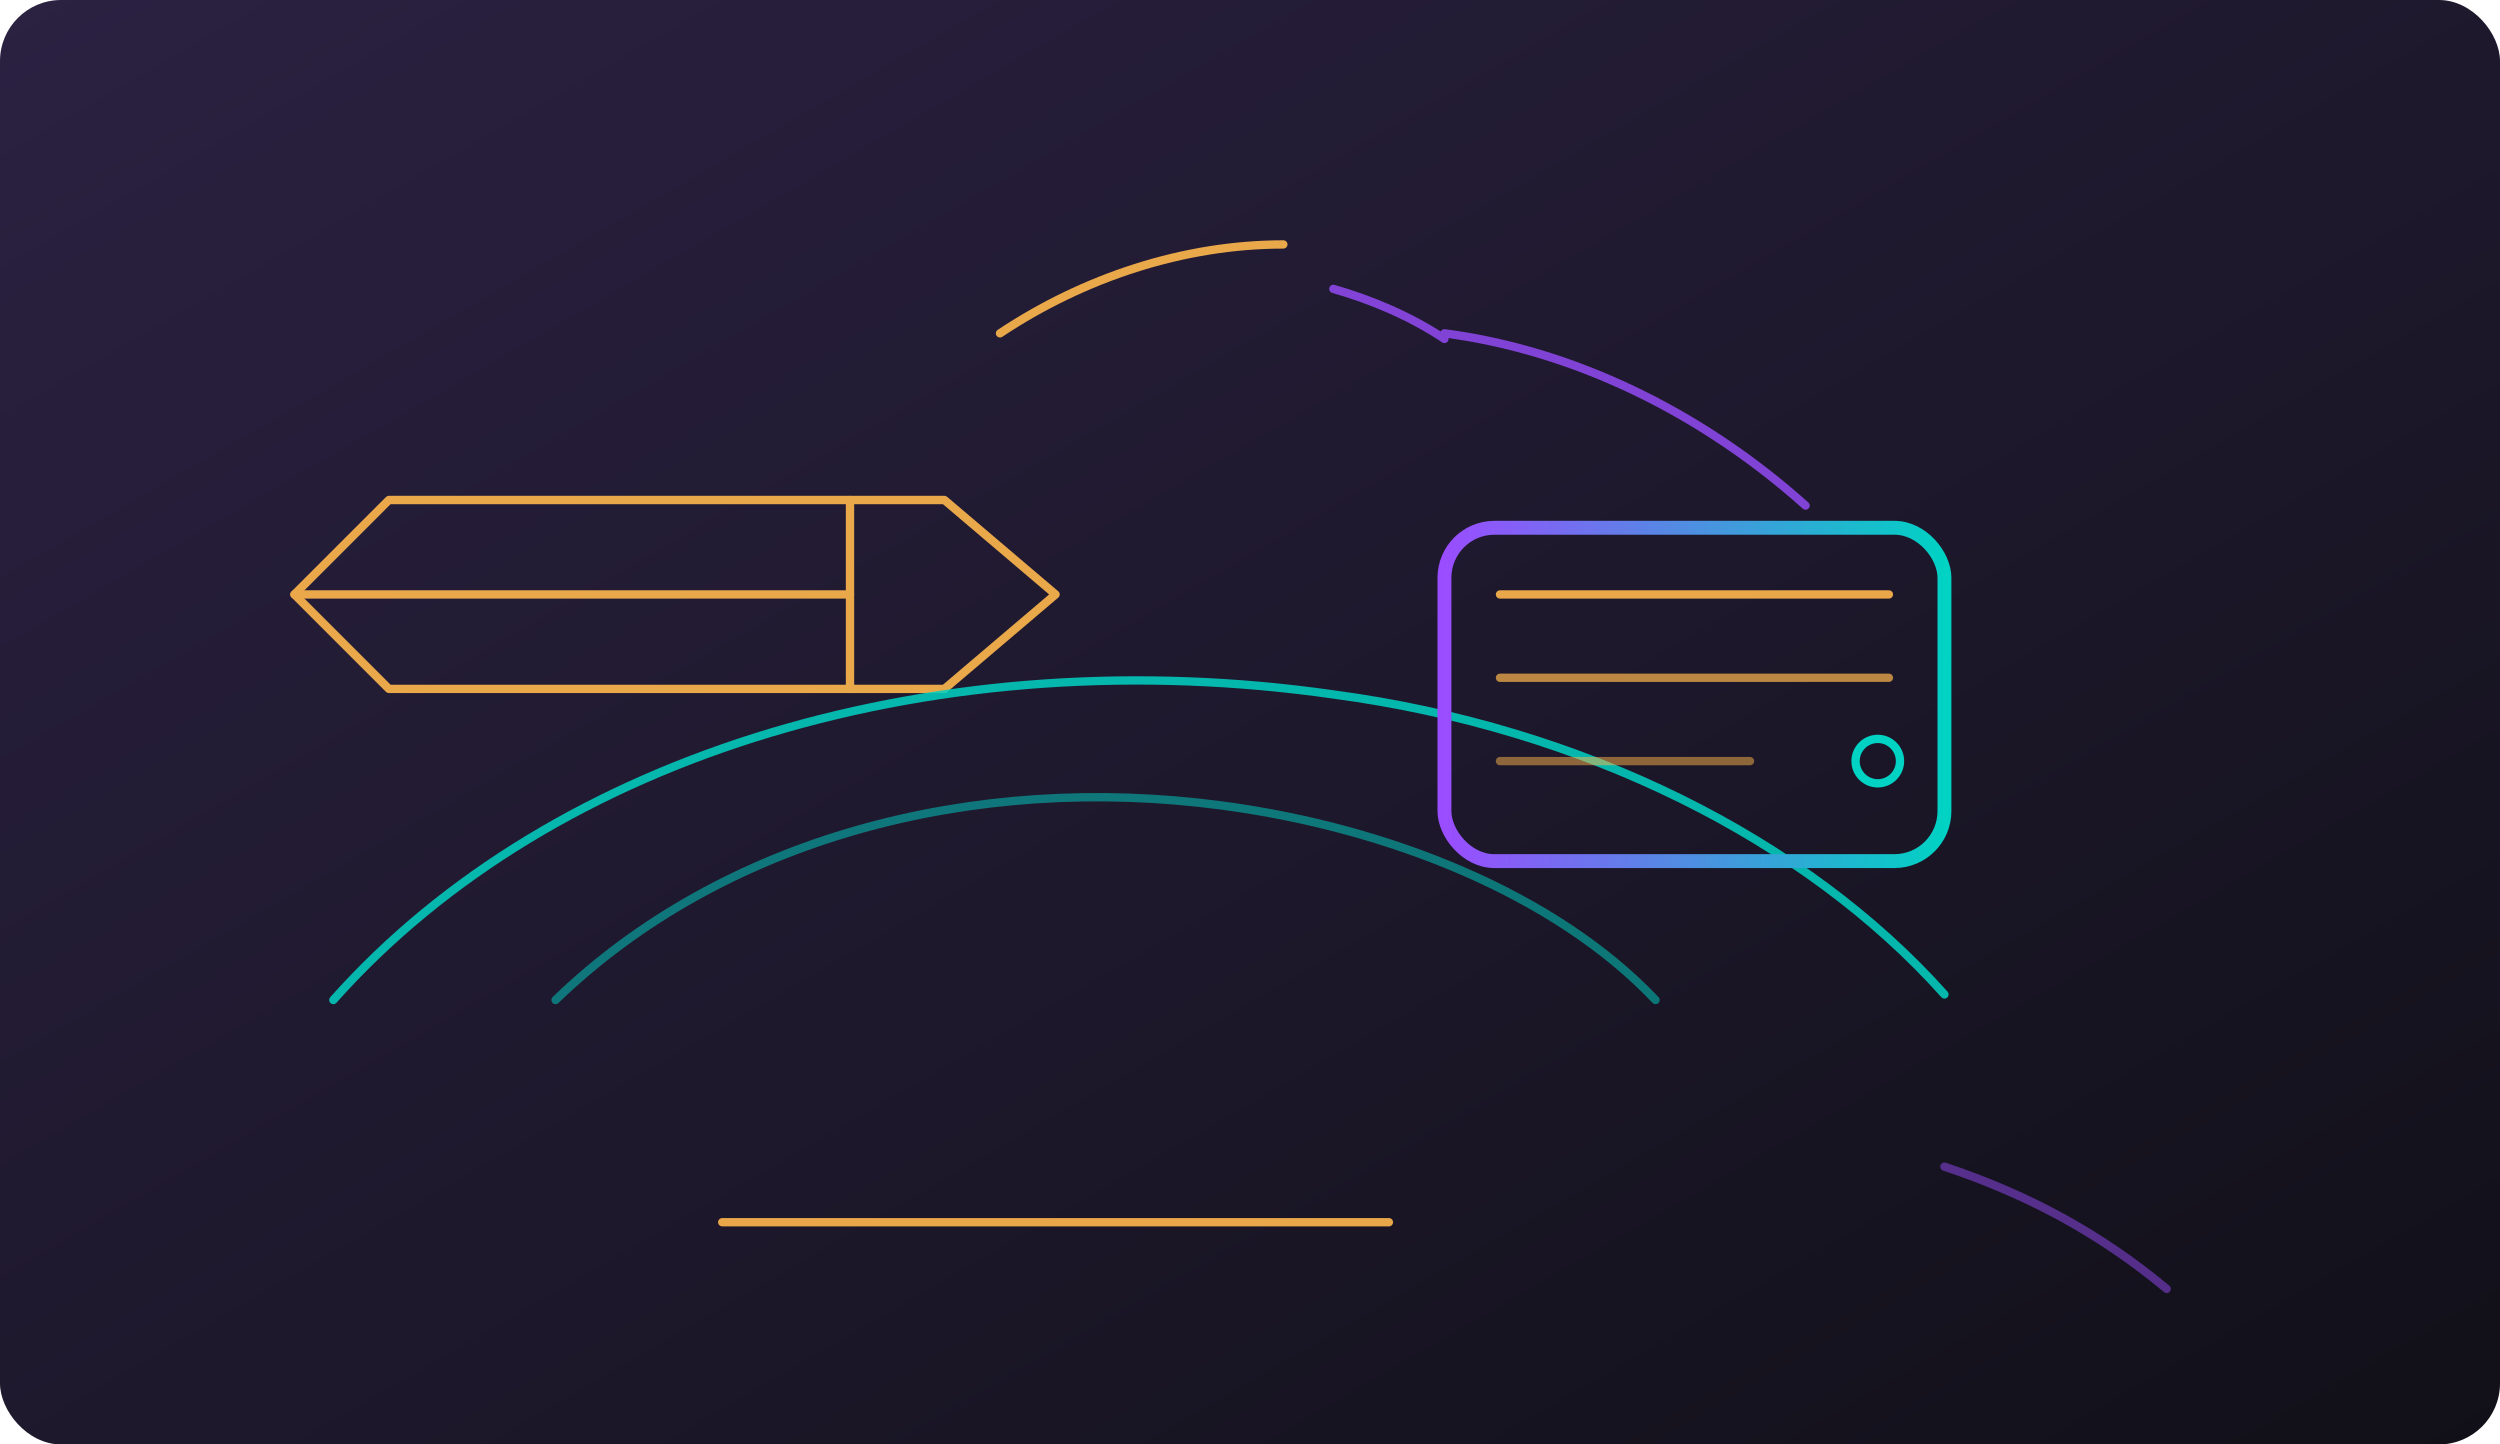
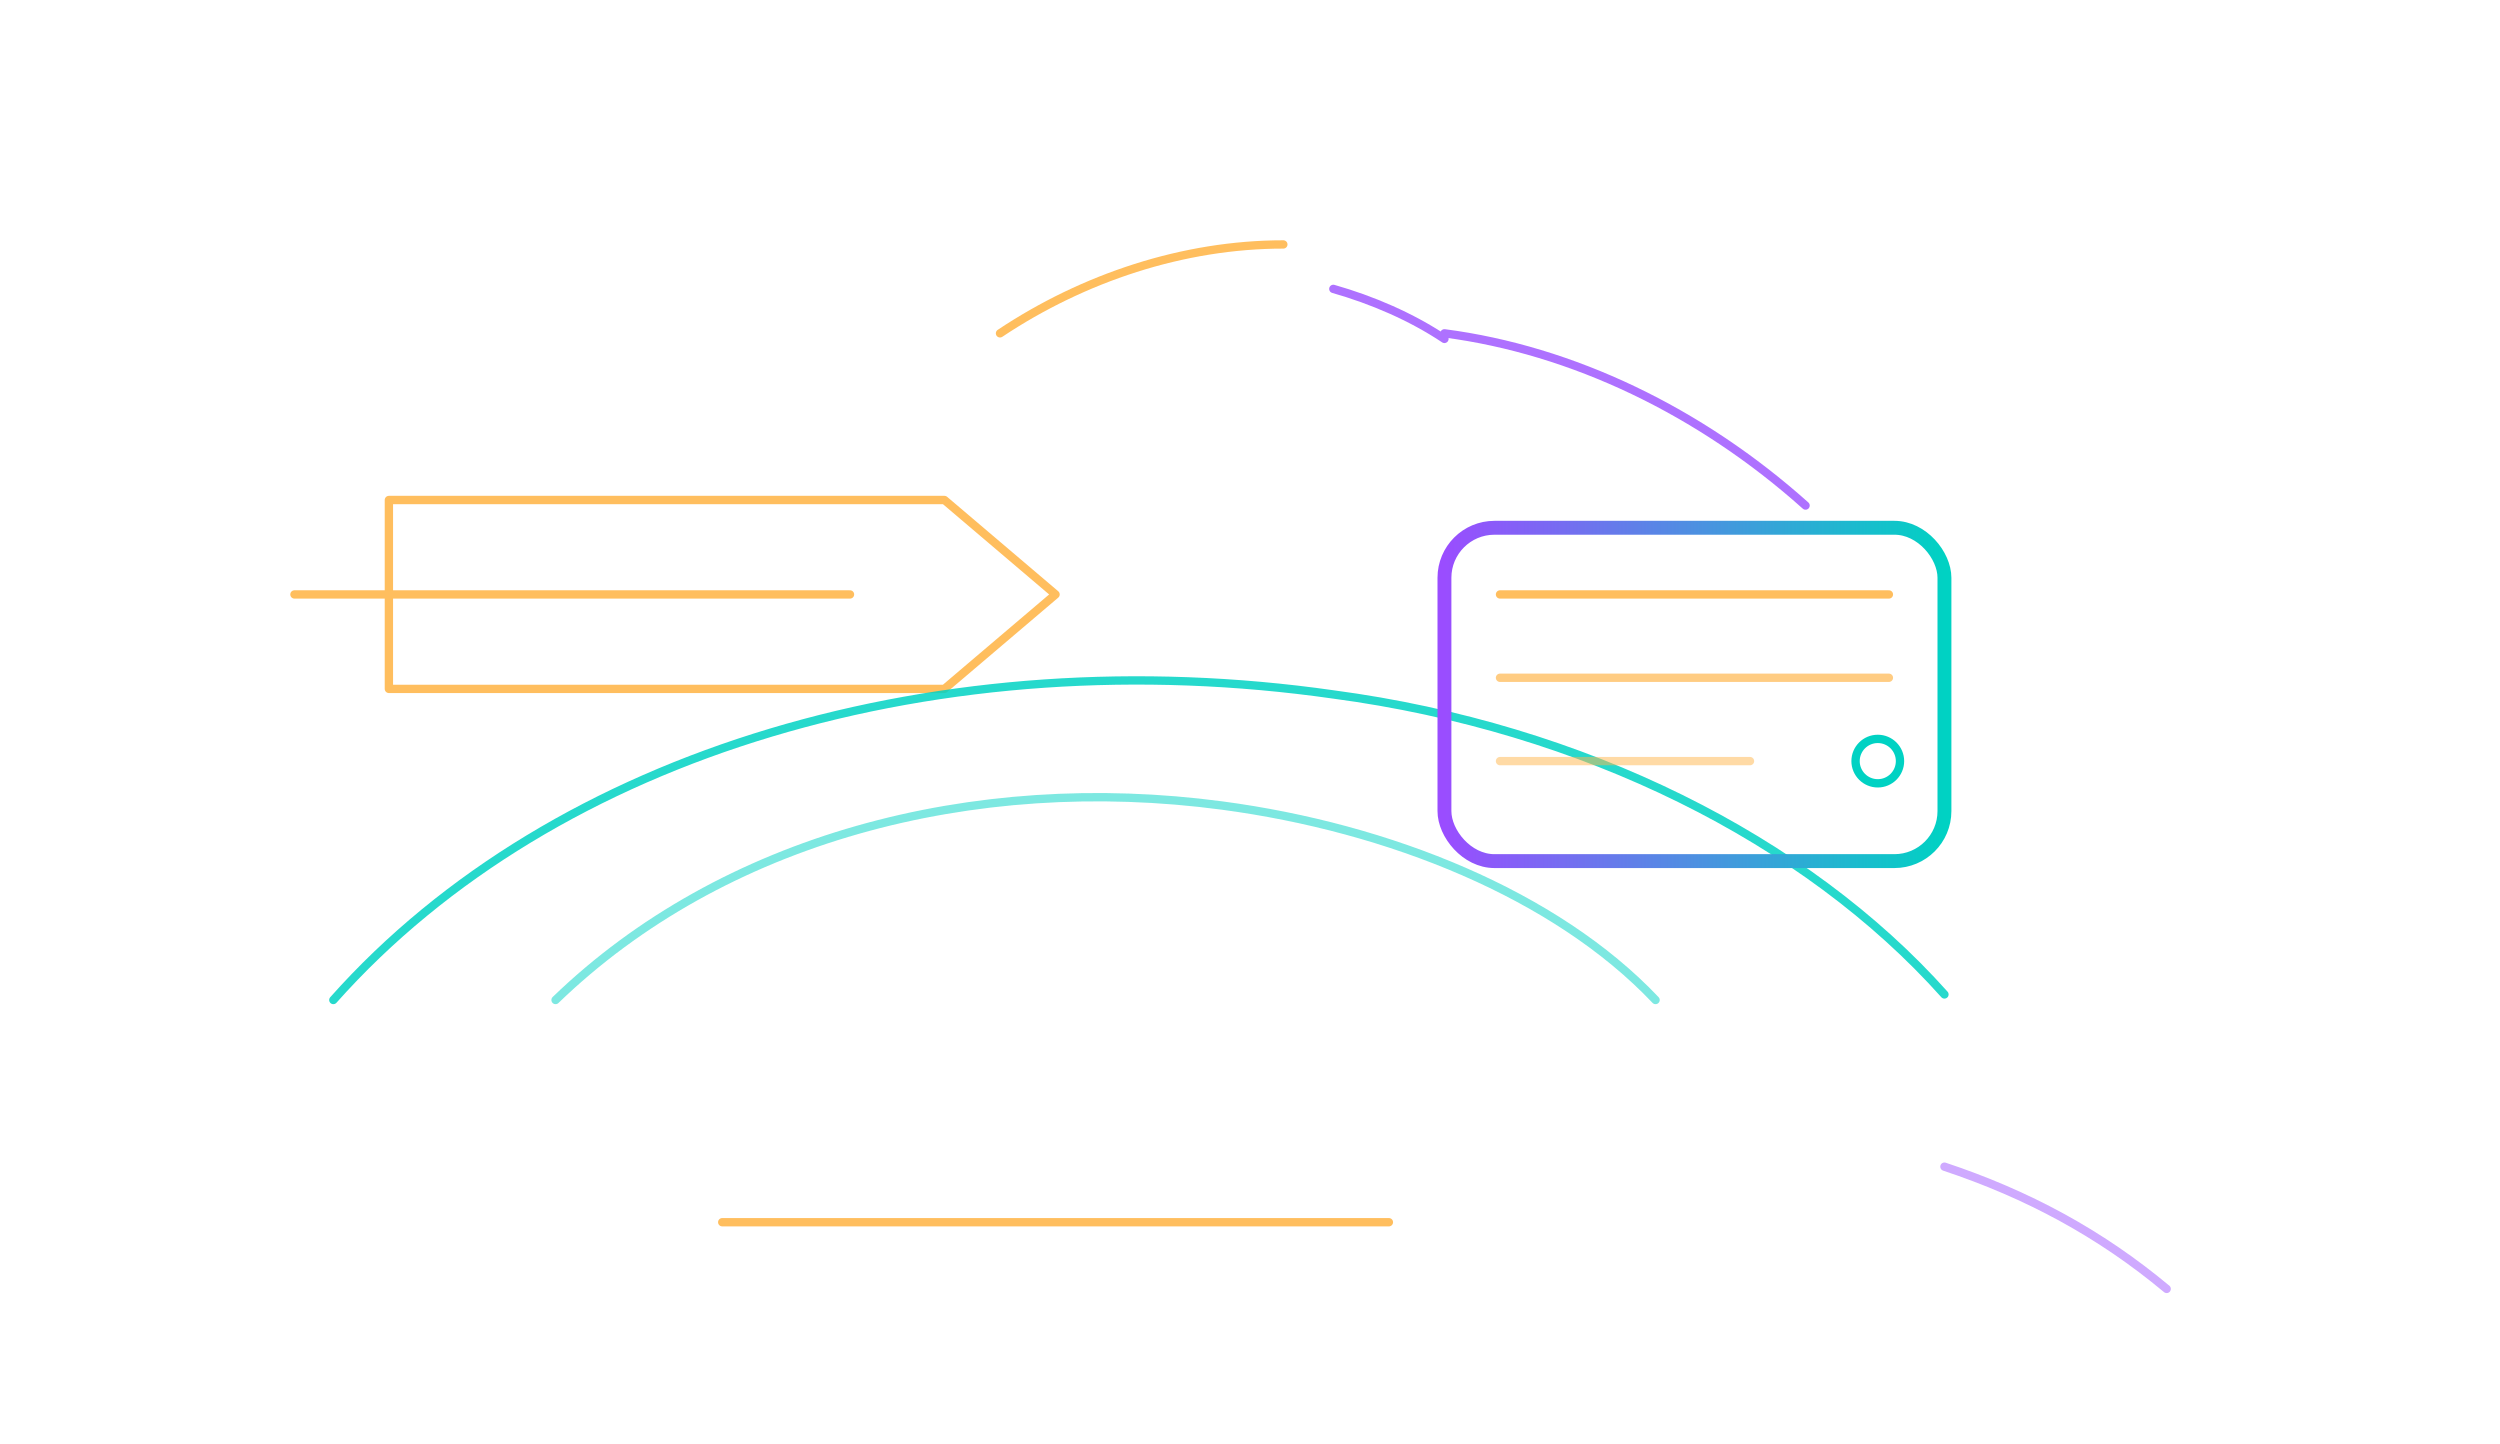
<svg xmlns="http://www.w3.org/2000/svg" viewBox="0 0 900 520" role="img" aria-labelledby="title desc">
  <title id="title">Artifiction Publishing Minimal Hero</title>
  <desc id="desc">Abstract AI creativity motif with book and circuit lines over a deep gradient.</desc>
  <defs>
    <linearGradient id="bg" x1="0%" y1="0%" x2="100%" y2="100%">
      <stop offset="0%" stop-color="#2b2142" />
      <stop offset="100%" stop-color="#111018" />
    </linearGradient>
    <linearGradient id="neon" x1="0%" y1="0%" x2="100%" y2="0%">
      <stop offset="0%" stop-color="#9A4DFF" />
      <stop offset="100%" stop-color="#00D2C3" />
    </linearGradient>
  </defs>
-   <rect width="900" height="520" rx="22" fill="url(#bg)" />
  <g stroke="#FFB74D" stroke-width="3" stroke-linecap="round" stroke-linejoin="round" fill="none" opacity="0.9">
-     <path d="M140 180h200l40 34-40 34H140l-34-34z" />
+     <path d="M140 180h200l40 34-40 34H140z" />
    <path d="M106 214h200" />
-     <path d="M306 180v68" />
  </g>
  <g stroke="#00D2C3" stroke-width="3" stroke-linecap="round" fill="none" opacity="0.85">
    <path d="M120 360c80-90 220-130 360-110 90 12 170 52 220 108" />
    <path d="M200 360c60-58 150-82 240-70 60 8 120 32 156 70" opacity="0.6" />
  </g>
  <g stroke="#9A4DFF" stroke-width="3" stroke-linecap="round" fill="none" opacity="0.8">
    <path d="M520 120c46 6 92 28 130 62" />
    <path d="M480 104c14 4 28 10 40 18" />
    <path d="M700 420c30 10 56 24 80 44" opacity="0.6" />
  </g>
  <g transform="translate(520 190)" stroke-linecap="round" stroke-linejoin="round" fill="none">
    <rect x="0" y="0" width="180" height="120" rx="18" stroke="url(#neon)" stroke-width="5" />
    <path d="M20 24h140" stroke="#FFB74D" stroke-width="3" opacity="0.9" />
    <path d="M20 54h140" stroke="#FFB74D" stroke-width="3" opacity="0.7" />
    <path d="M20 84h90" stroke="#FFB74D" stroke-width="3" opacity="0.5" />
    <circle cx="156" cy="84" r="8" fill="none" stroke="#00D2C3" stroke-width="3" />
  </g>
  <g stroke="#FFB74D" stroke-width="3" stroke-linecap="round" fill="none" opacity="0.9">
    <path d="M360 120c30-20 66-32 102-32" />
    <path d="M260 440h240" />
  </g>
</svg>